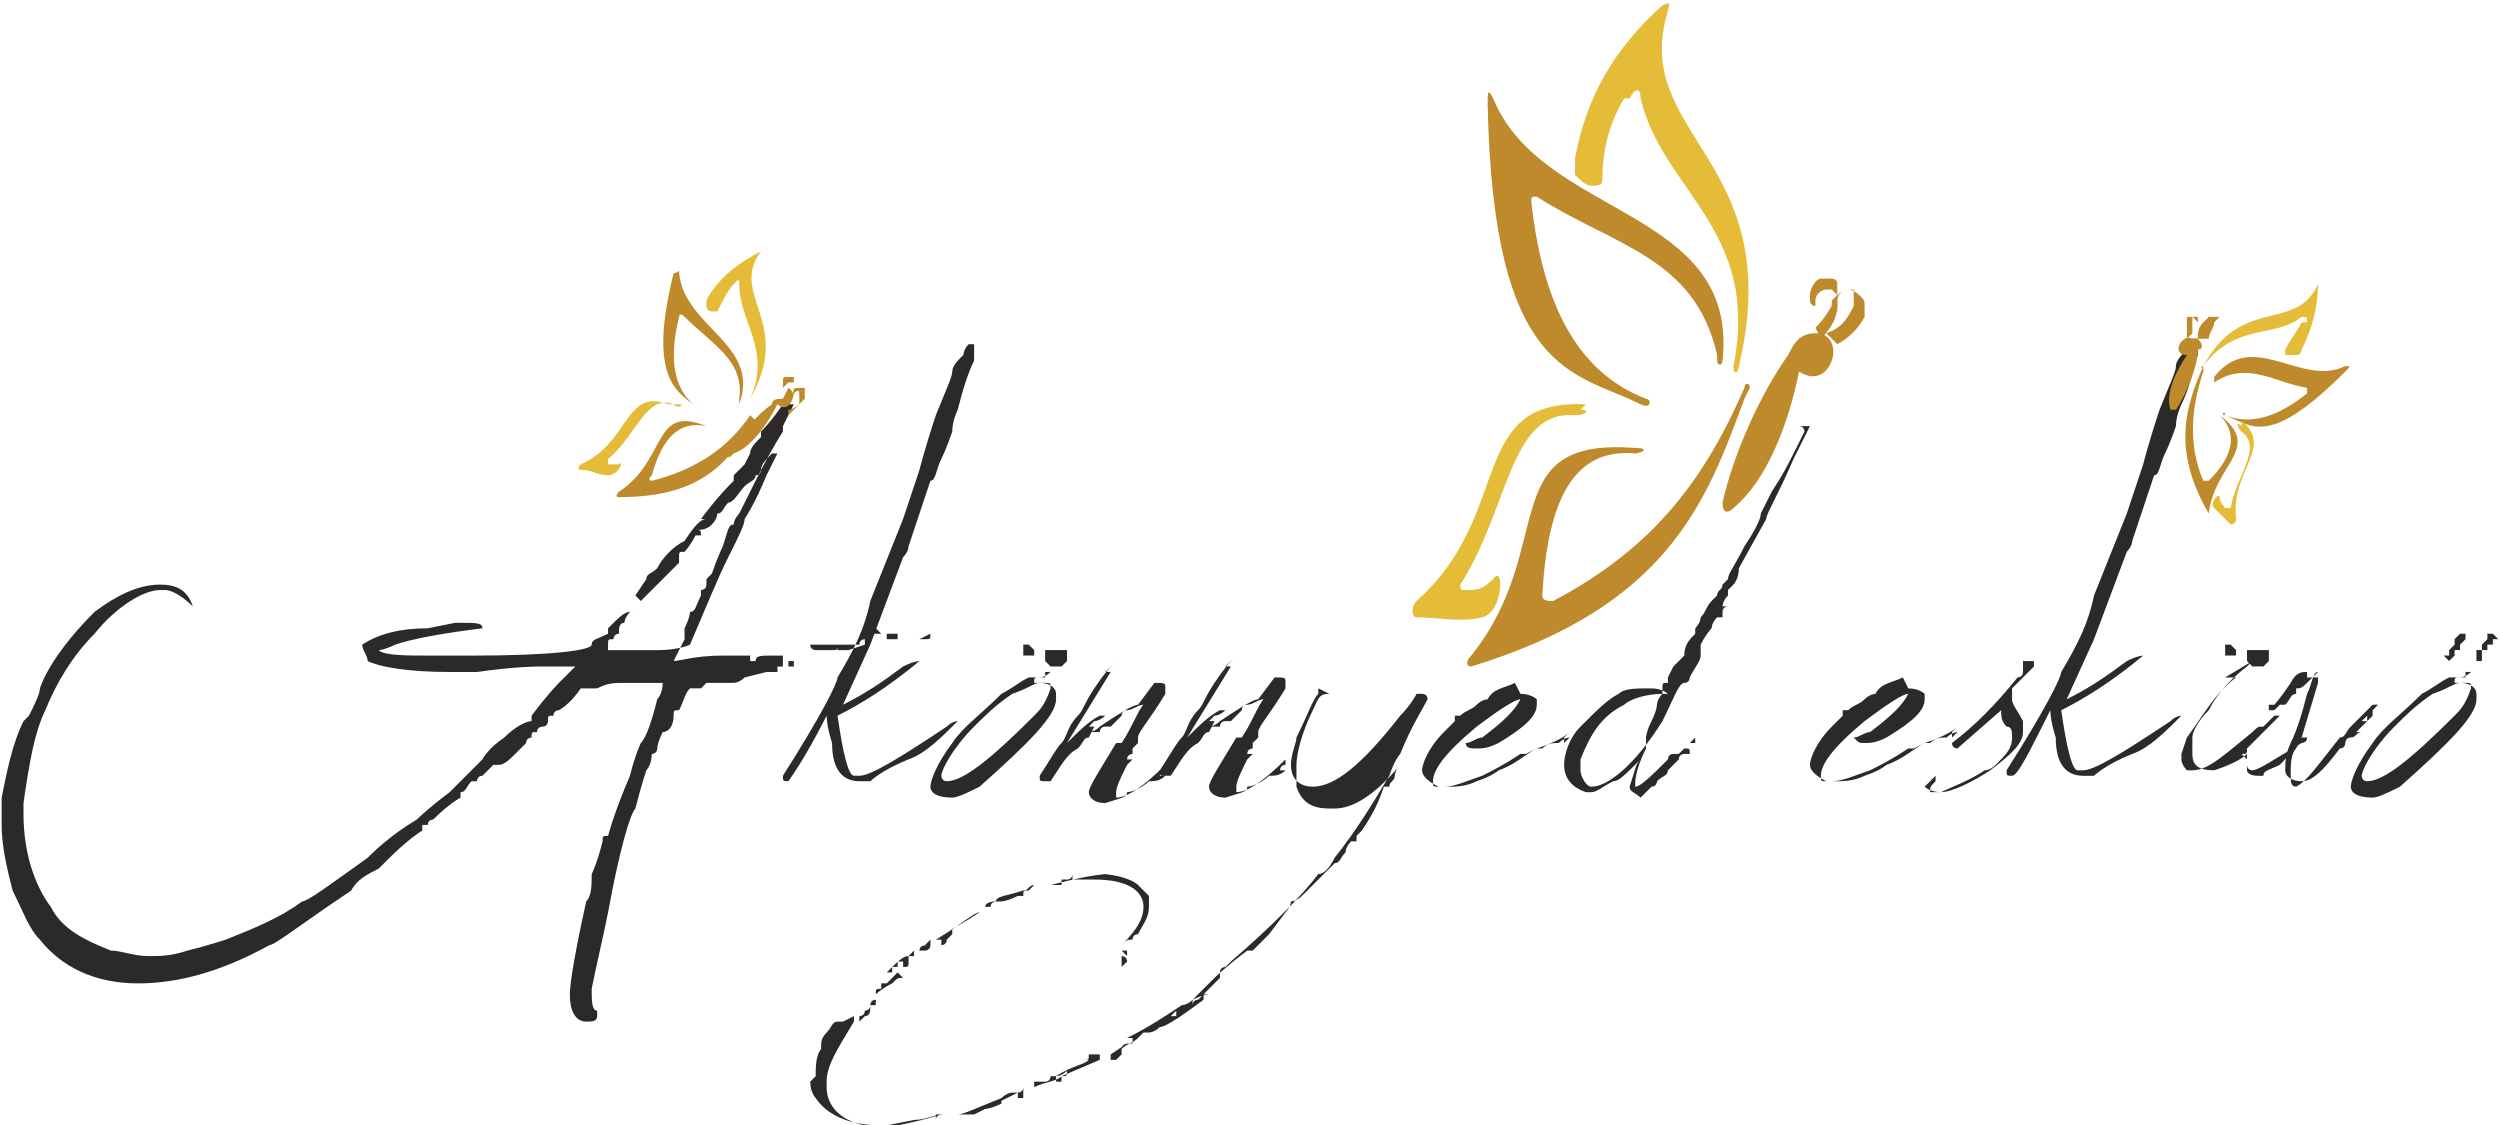
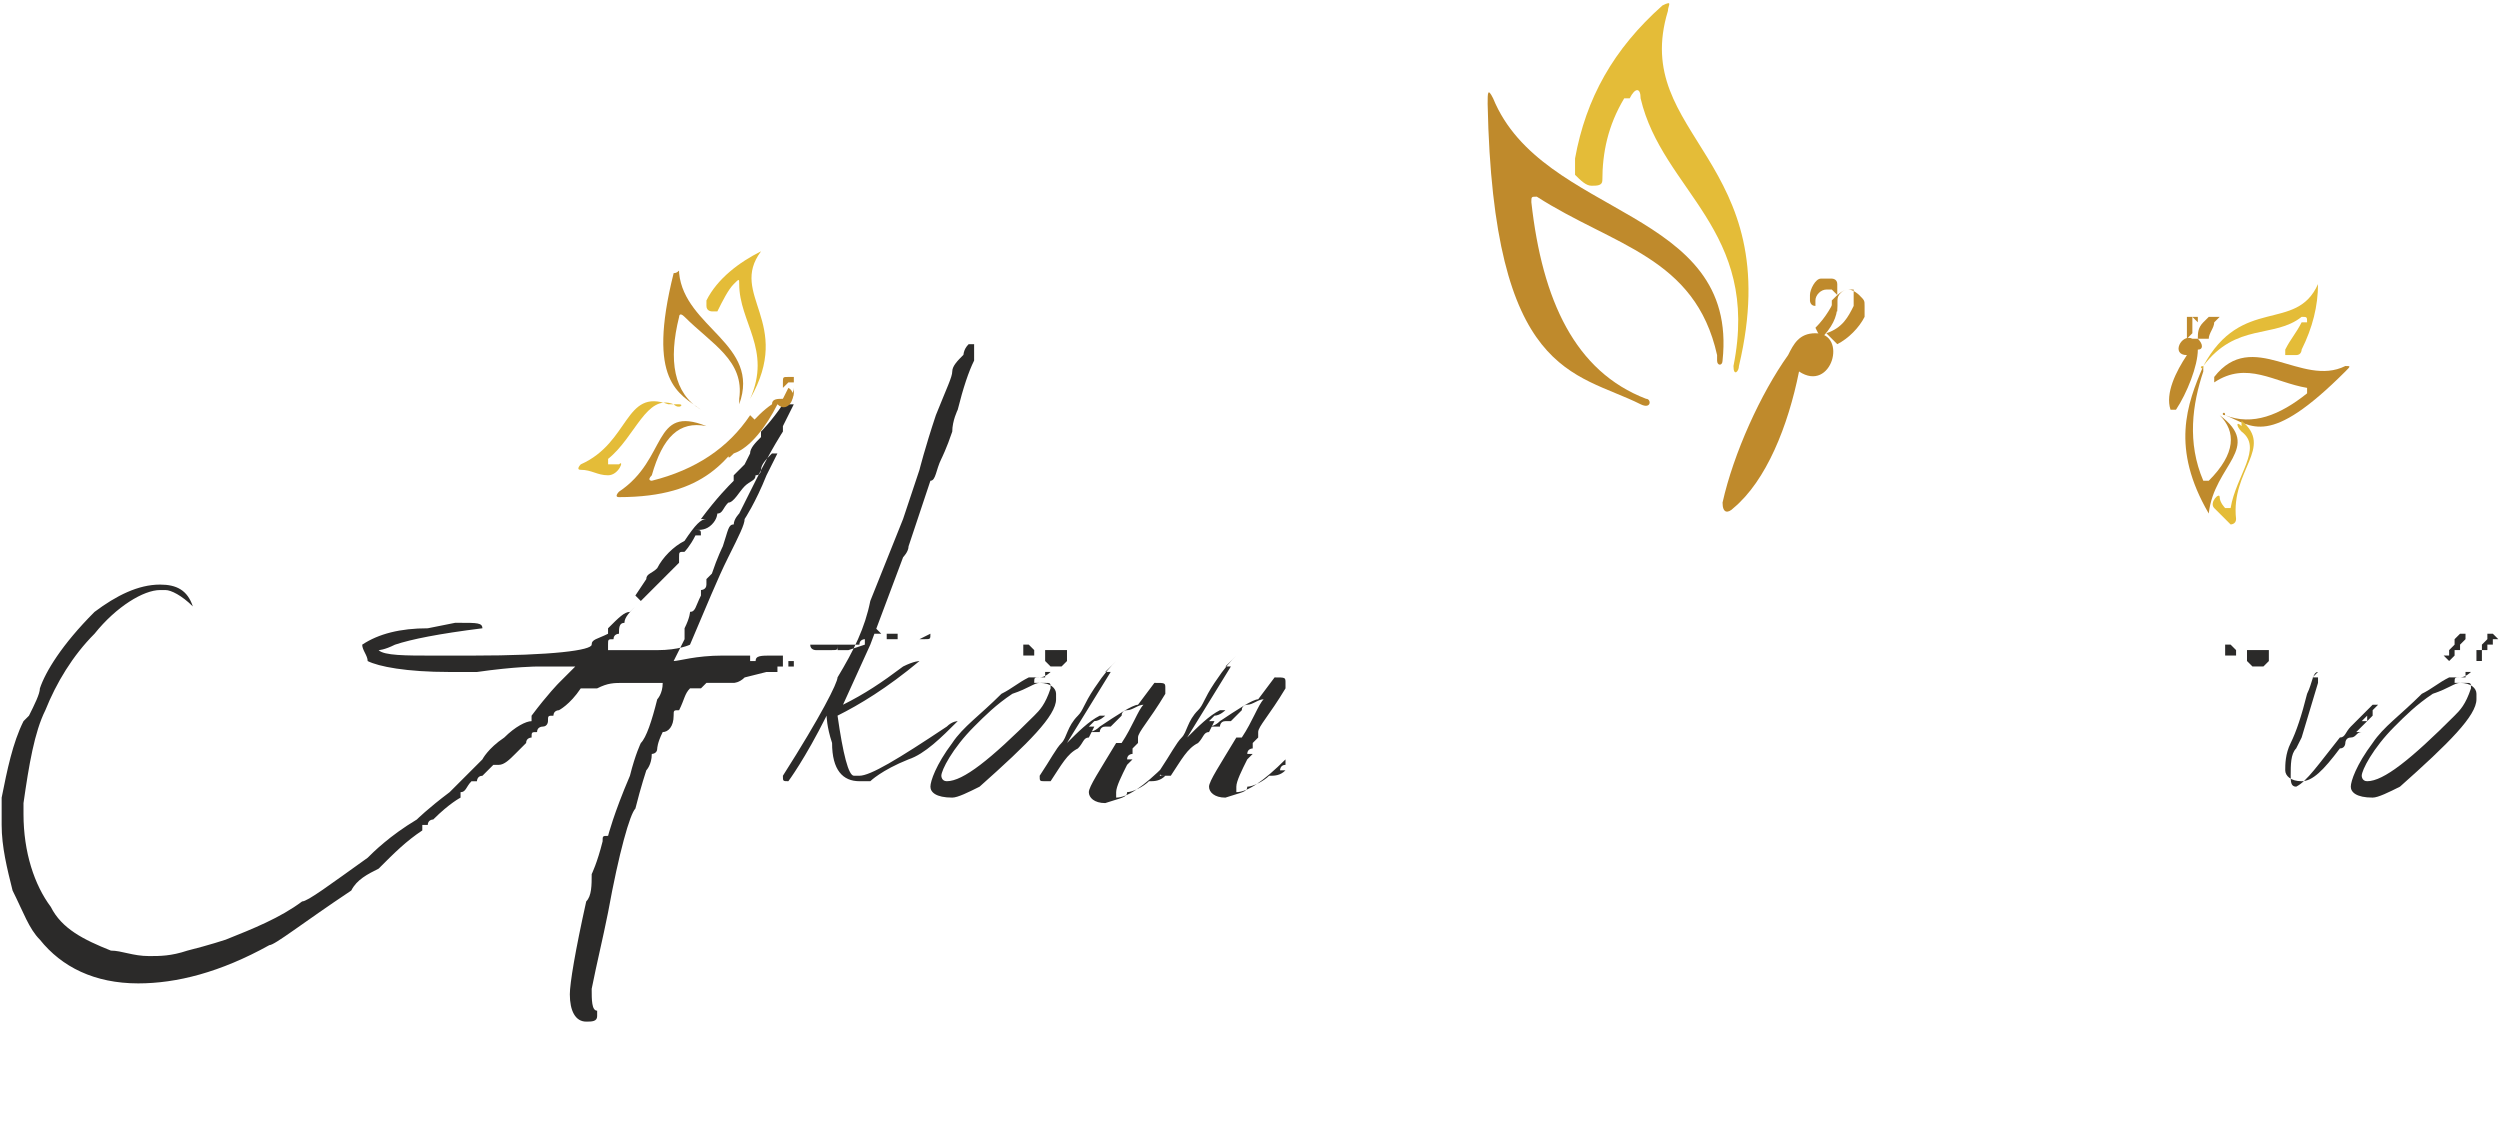
<svg xmlns="http://www.w3.org/2000/svg" xml:space="preserve" width="331px" height="149px" version="1.1" style="shape-rendering:geometricPrecision; text-rendering:geometricPrecision; image-rendering:optimizeQuality; fill-rule:evenodd; clip-rule:evenodd" viewBox="0 0 457 206">
  <defs>
    <style type="text/css">
   
    .fil1 {fill:#BF8A2C}
    .fil2 {fill:#BF8A2C}
    .fil0 {fill:#E4BC38}
    .fil3 {fill:#E4BC38}
    .fil5 {fill:#2B2A29;fill-rule:nonzero}
    .fil4 {fill:#BF8A2C;fill-rule:nonzero}
   
  </style>
  </defs>
  <g id="Layer_x0020_1">
    <g id="_463799472">
      <path class="fil0" d="M298 18c1,-2 2,-2 2,0 4,17 22,24 17,49 0,2 1,1 1,0 9,-38 -20,-42 -13,-65 0,-1 1,-2 -1,-1 -9,8 -14,17 -16,28 0,1 0,2 0,3 1,1 2,2 3,2 1,0 2,0 2,-1 0,-5 1,-10 4,-15z" />
      <path class="fil1" d="M314 66c0,1 1,1 1,0 3,-28 -33,-26 -42,-48 -1,-2 -1,-1 -1,1 1,50 16,49 28,55 2,1 2,-1 1,-1 -13,-5 -19,-18 -21,-36 0,-1 0,-1 1,-1 14,9 29,11 33,29z" />
-       <path class="fil2" d="M320 71c0,-1 -1,-1 -1,0 -7,16 -16,29 -35,39 -1,0 -2,0 -2,-1 1,-18 6,-27 17,-26 1,0 3,-1 0,-1 -26,-2 -14,18 -30,38 -1,1 -1,2 0,2 36,-11 43,-30 50,-49z" />
-       <path class="fil3" d="M289 75c2,0 1,1 -1,1 -12,-1 -12,17 -21,31 0,1 0,1 1,1 2,0 3,0 5,-2 2,-3 2,6 -2,7 -4,1 -8,0 -12,0 -1,0 -1,-2 0,-3 18,-16 9,-37 31,-36z" />
-       <path class="fil2" d="M332 61c-3,0 -4,2 -5,4 -5,7 -10,18 -12,27 0,2 1,2 2,1 6,-5 10,-15 12,-25 6,4 9,-7 3,-7z" />
+       <path class="fil2" d="M332 61c-3,0 -4,2 -5,4 -5,7 -10,18 -12,27 0,2 1,2 2,1 6,-5 10,-15 12,-25 6,4 9,-7 3,-7" />
      <path class="fil4" d="M336 63c0,0 0,0 0,0 0,0 0,0 0,0 2,-1 4,-3 5,-5 0,-1 0,-2 0,-2 0,-1 0,-1 -1,-2 0,0 -1,-1 -2,-1l0 0c-1,0 -2,1 -3,2 0,0 0,1 0,1 0,0 0,1 1,1 0,0 1,0 2,0 0,0 0,0 0,0 0,0 0,0 0,0 -1,0 -1,0 -2,0 0,0 0,0 0,-1 0,0 0,-1 0,-1 0,-1 1,-2 2,-2 1,0 1,0 1,0 0,0 0,1 0,1 0,1 0,1 0,2 -1,2 -2,4 -5,5z" />
      <path class="fil4" d="M332 60c0,0 0,0 0,0 0,0 0,0 0,0 2,-2 3,-4 4,-6 0,-1 0,-2 0,-2 0,-1 -1,-1 -1,-1 0,0 -1,0 -2,0l0 0c-1,0 -2,2 -2,3 0,0 0,1 0,1 0,0 0,1 1,1 1,0 1,0 2,-1 0,0 0,0 0,0 0,0 0,0 0,0 -1,1 -1,1 -2,1 0,0 0,0 0,0 0,0 0,-1 0,-1 0,-1 1,-2 2,-2 1,0 1,0 1,0 0,0 1,1 1,1 0,1 0,1 0,2 0,2 -1,4 -3,6z" />
    </g>
    <g id="_463794048">
      <path class="fil5" d="M143 78c0,1 0,1 0,1 0,0 -2,3 -5,9 0,0 -1,2 -3,6 0,0 -1,1 -1,2 -1,0 -1,1 -2,4 0,0 -1,2 -2,5 0,0 0,0 -1,1 0,0 0,0 0,1 0,1 -1,1 -1,1 0,0 0,0 0,1 -1,2 -1,3 -2,3l0 0c0,0 0,1 -1,3l0 1 0 0 0 0 0 1 0 0c-1,2 -2,4 -2,4l0 0 0 0 0 0 0 0c1,0 4,-1 9,-1 0,0 1,0 1,0 2,0 3,0 4,0 0,0 0,0 0,1l1 0c0,-1 1,-1 3,-1l2 0 0 1 2 0c0,0 0,1 0,1l0 0c0,0 0,0 0,0 0,0 -1,0 -1,0 0,0 0,0 0,0l0 0 0 0 0 -1 -1 0 0 0 0 1 -1 0 0 0c0,0 0,1 0,1 -1,0 -2,0 -2,0l-4 1 0 0c0,0 0,0 0,0 -1,1 -2,1 -2,1 0,0 0,0 0,0l0 0 0 0 0 0 0 0c0,0 0,0 0,0 -1,0 -2,0 -2,0l0 0c0,0 0,0 -1,0l-2 0 -1 1 -1 0 -1 0c-1,1 -1,2 -2,4 -1,0 -1,0 -1,1l0 0c0,2 -1,3 -2,3l0 0 0 0c-1,2 -1,3 -1,3l0 0 0 0c0,1 -1,1 -1,1l0 0 0 0c0,2 -1,3 -1,3 0,0 0,0 0,0 0,0 -1,3 -2,7l0 0c-1,1 -3,8 -5,19 -1,5 -2,9 -3,14 0,2 0,4 1,4l0 1c0,1 -1,1 -2,1 -2,0 -3,-2 -3,-5 0,0 0,0 0,0l0 0c0,-2 1,-8 3,-17l0 0 0 0c1,-1 1,-3 1,-5 0,0 1,-2 2,-6 0,-1 0,-1 1,-1l0 0c0,0 0,0 0,0 0,0 1,-4 4,-11 1,-4 2,-6 2,-6l0 0 0 0c1,-1 2,-4 3,-8 0,0 1,-1 1,-3l0 0 0 0 0 0c0,0 -1,0 -1,0l0 0c0,0 -1,0 -1,0 0,0 0,0 0,0l-1 0 -2 0 -1 0 0 0c0,0 0,0 -1,0 0,0 0,0 0,0l0 0 0 0c-2,0 -3,0 -5,1l0 0 0 0 -3 0c-2,3 -4,4 -4,4 0,0 -1,0 -1,1 -1,0 -1,0 -1,1 0,0 0,1 -1,1 0,0 -1,0 -1,1 -1,0 -1,0 -1,1 0,0 -1,0 -1,1 0,0 -1,1 -2,2 -1,1 -2,2 -3,2l0 0c0,0 0,0 -1,0l0 0c0,0 -1,1 -2,2l0 0 0 0 0 0c-1,0 -1,1 -1,1l-1 0 0 0 0 0c-1,1 -1,2 -2,2 0,0 0,0 0,0l0 0c0,0 0,0 0,1 0,0 -2,1 -5,4 0,0 -1,0 -1,1l0 0 0 0c0,0 -1,0 -1,0l0 0 0 1c-3,2 -5,4 -8,7 -2,1 -4,2 -5,4 -9,6 -14,10 -15,10 -9,5 -17,7 -24,7 -8,0 -14,-3 -18,-8 -2,-2 -3,-5 -5,-9 -1,-4 -2,-8 -2,-12 0,-1 0,-2 0,-4 0,0 0,-1 0,-1 0,0 0,0 0,0 1,-5 2,-10 4,-14 0,0 0,0 1,-1l0 0c1,-2 2,-4 2,-5 1,-3 4,-8 10,-14 4,-3 8,-5 12,-5 3,0 5,1 6,4l0 0c0,0 0,0 0,0l0 0c-2,-2 -4,-3 -5,-3l-1 0c-3,0 -8,3 -12,8 -4,4 -7,9 -9,14 -2,4 -3,10 -4,17l0 0 0 0c0,0 0,0 0,0l0 1 0 1c0,7 2,13 5,17 2,4 6,6 11,8 2,0 4,1 7,1 2,0 4,0 7,-1l0 0c4,-1 7,-2 7,-2l0 0c5,-2 10,-4 14,-7 1,0 5,-3 12,-8 1,-1 4,-4 9,-7 0,0 2,-2 6,-5 0,0 1,-1 2,-2 1,-1 2,-2 4,-4 0,0 1,-2 4,-4 2,-2 4,-3 5,-3l0 -1c3,-4 5,-6 5,-6 2,-2 3,-3 3,-3l0 0 -2 0c-1,0 -2,0 -2,0l0 0c-1,0 -1,0 -2,0 0,0 0,0 -1,0 0,0 -4,0 -11,1 0,0 0,0 0,0l-1 0 -4 0c-8,0 -13,-1 -15,-2 0,-1 -1,-2 -1,-3 3,-2 7,-3 12,-3l5 -1c0,0 0,0 0,0 0,0 0,0 1,0 3,0 4,0 4,1 -8,1 -13,2 -16,3 -2,1 -3,1 -3,1l0 0c1,1 5,1 10,1 0,0 0,0 0,0l1 0 6 0c15,0 22,-1 22,-2 0,-1 1,-1 3,-2l0 0 0 -1c2,-2 3,-3 4,-3l0 0 0 0c0,0 0,0 1,-1l0 0 0 0 0 -1 0 0 0 0c0,0 0,0 0,0l0 1c-1,1 -2,2 -2,3 -1,0 -1,1 -1,2 0,0 -1,0 -1,1 -1,0 -1,0 -1,1l0 0 0 0 0 1c0,0 0,0 0,0 0,0 0,0 1,0 1,0 2,0 2,0 0,0 0,0 0,0l0 0 1 0c1,0 2,0 3,0l0 0c1,0 1,0 1,0l1 0c4,0 6,-1 6,-1 3,-7 5,-12 7,-16 2,-4 3,-6 3,-7 0,0 2,-3 4,-8 1,-2 2,-4 2,-4l-1 0c-1,1 -2,2 -2,3 0,0 0,1 -1,1 0,1 -1,1 -2,2 -1,1 -2,3 -3,3 -1,1 -1,2 -2,2 0,0 0,1 -1,2 0,0 0,0 0,0 -1,1 -2,1 -3,1l0 0c1,0 1,0 1,1 -1,0 -1,0 -1,0l0 0 0 0c-1,2 -2,3 -2,3l0 0 0 0 0 0c-1,0 -1,0 -1,1 0,0 0,0 0,1 0,0 -1,1 -2,2l0 0 0 0 0 0 0 0c-3,3 -5,5 -5,5 0,0 -1,-1 -1,-1l0 0 2 -3c0,-1 1,-1 2,-2 1,-2 3,-4 5,-5 2,-3 3,-4 4,-4l0 0 -1 0 0 0c3,-4 5,-6 6,-7l0 0c0,0 0,0 -1,0l0 0c0,0 1,0 1,0l0 -1c0,0 1,-1 2,-2l1 -2 0 0c0,-1 1,-2 2,-3l0 0 0 -1c0,0 2,-2 4,-5l2 0zm-22 25c0,0 0,0 0,0l0 0 0 0 -1 0zm63 13c0,0 1,0 1,0l0 0 -3 0 0 0 1 0c0,0 1,0 1,0zm-6 0l1 0 0 0 -1 0 0 0zm12 0l1 0c0,0 0,0 0,0l-1 0 0 0zm-18 0l1 0 0 0 -1 0 0 0zm-2 0l0 0 0 0c0,1 0,1 -1,1l-2 0c0,0 1,0 2,0l0 0 -1 0 0 0c0,0 0,0 0,0zm4 0l1 0 0 0 -1 0 0 0zm-13 0l1 0c0,0 1,0 1,0 0,0 1,0 1,0l0 0c0,1 0,1 0,1 -1,0 -2,0 -2,0l0 -1c0,0 1,0 1,0l0 0 -1 0 -2 0c0,0 0,0 -1,0 0,1 -1,1 -1,1l-1 0c0,-1 1,-1 3,-2zm11 0l1 0 0 0 -1 0c0,0 0,0 0,0 0,0 0,0 0,0zm-14 1l0 0c0,0 -1,0 -1,1l-1 0 -3 0c0,1 0,1 -1,1l-1 0c0,0 -1,0 -1,0 0,0 0,0 0,-1l0 0c0,0 0,1 0,1l0 0 0 0 -1 0c0,0 -1,0 -1,-1l0 0c0,0 1,0 3,0l2 0c0,0 0,1 0,1 1,0 1,0 1,0 0,0 0,0 1,0l3 -1zm8 0l2 0c0,0 0,0 0,0l-1 0 0 0zm-13 0l2 0 0 0 -2 0 0 0zm-4 1l0 0 1 0 0 0 -1 0zm29 -55l0 0 0 1c0,0 -1,0 -1,1 0,0 0,1 0,1l-1 0 0 0c0,-1 0,-2 1,-3zm0 3l0 0c-1,2 -2,5 -3,9 0,0 0,0 0,0 0,0 -1,2 -1,4 -1,3 -2,5 -2,5 -1,2 -1,4 -2,4 0,0 0,0 0,0l-4 12c0,1 -1,2 -1,2l0 0 -6 16 -5 11c0,0 0,0 0,0l0 0 0 0c4,-2 7,-4 11,-7 2,-1 3,-1 3,-1 0,0 0,0 0,0 0,0 0,0 0,0 -6,5 -11,8 -15,10l0 0c1,7 2,11 3,11l1 0c2,0 7,-3 16,-9 1,-1 2,-1 2,-1l0 0c-3,3 -6,6 -9,7 -5,2 -7,4 -7,4 -1,0 -1,0 -2,0 -3,0 -5,-2 -5,-7 -1,-3 -1,-5 -1,-5l0 0c-4,8 -7,12 -7,12l0 0c-1,0 -1,0 -1,-1l0 0c7,-11 10,-17 10,-18 3,-5 5,-9 6,-14 2,-5 4,-10 6,-15 0,0 1,-3 3,-9 0,0 1,-4 3,-10 2,-5 3,-7 3,-8 0,-1 1,-2 2,-3 0,0 1,0 1,-1l0 0c0,0 0,0 0,0l0 0c0,0 0,0 0,0l0 0c0,-1 0,-1 1,-1zm13 57c1,0 1,0 1,0 0,0 -1,1 -2,1 -1,0 -1,0 -1,1l0 0c1,0 1,0 1,0 2,0 3,1 3,2l0 1c0,3 -5,8 -14,16 -2,1 -4,2 -5,2 -3,0 -4,-1 -4,-2 0,-1 1,-4 4,-8 2,-3 5,-5 9,-9 2,-1 3,-2 5,-3 1,0 2,0 3,0zm-6 4l0 0c-3,2 -5,4 -7,6 -4,4 -6,8 -6,9l0 0c0,0 0,1 1,1 3,0 8,-4 16,-12 1,-1 2,-2 3,-5l0 0c0,-1 0,-1 -1,-1l-1 0c-1,0 -2,1 -5,2zm17 -4l0 0c0,0 0,0 1,0l-8 13 0 0c2,-2 4,-4 6,-5 0,0 0,0 0,0l0 0 0 0 0 0 0 0 1 0c0,0 -1,1 -2,1 0,0 0,0 0,0l0 0 0 0c0,0 0,0 -1,1 0,0 0,0 1,0l0 0c0,0 0,0 0,0 0,0 0,0 0,0l-1 2c-1,0 -1,1 -2,2 0,0 0,0 0,0 -2,1 -3,3 -5,6l0 0 -1 0c-1,0 -1,0 -1,-1 2,-3 3,-5 4,-6 1,-1 1,-3 3,-5l0 0c1,-1 1,-2 3,-5 2,-3 3,-4 4,-5zm9 2c2,0 2,0 2,1 0,0 0,0 0,1 -3,5 -5,7 -5,8l0 0c0,0 0,0 0,0l0 0c0,0 0,1 0,1 0,0 0,0 0,0l0 0c0,0 0,0 0,0l0 0 0 0 0 0c0,0 0,0 -1,1 0,0 0,0 0,0l0 0 0 0 0 1c0,0 -1,0 -1,1 0,0 0,0 1,0l0 0 0 0 0 0c0,0 0,0 0,0l0 0 0 0 -1 1 -1 0c0,0 0,0 0,0 0,0 0,0 0,0l0 0 0 0 0 0 0 0c0,0 0,0 1,0 0,0 0,0 0,0l0 0 0 0c-1,2 -2,4 -2,5 0,0 0,0 0,1l0 0c2,0 5,-2 9,-6 0,0 1,-1 1,-1l0 0 0 0c0,0 -1,1 -1,1l0 1 0 0c-1,0 -1,1 -1,1l1 0 0 0 0 0c-1,1 -2,1 -3,1 0,0 0,0 0,0l0 0c0,0 0,0 0,0 -1,1 -3,2 -4,2 0,1 -1,1 -4,2 -2,0 -3,-1 -3,-2 0,-1 2,-4 5,-9 0,0 0,0 1,0l0 0 0 0c0,0 0,0 0,0 2,-3 3,-6 4,-7l0 0c-1,0 -2,1 -3,1 0,0 -1,0 -1,1l-2 2 0 0 -1 0 0 0 0 0c0,0 0,0 0,0 -1,0 -1,1 -1,1l0 0 0 0 0 0 0 0c0,0 0,0 -1,0 -1,0 -1,0 -1,0 0,0 1,0 2,-1l0 0 0 0 0 0 0 0c3,-2 6,-4 7,-4zm-2 6l0 0c0,0 0,0 0,0l0 0 0 0 0 0zm0 1l0 0 0 0 0 0 0 0zm-1 1l0 0c0,0 0,0 0,0l0 0 -1 0zm-8 0c0,0 0,0 0,0l0 0 0 0 0 0zm6 2l0 0c0,0 0,0 0,0l0 0c0,0 0,0 0,0zm18 -13l0 0c0,0 0,0 1,0l-8 13 0 0c2,-2 4,-4 6,-5 0,0 0,0 0,0l0 0 0 0 0 0 0 0 1 0c0,0 -1,1 -2,1 0,0 0,0 0,0l0 0 0 0c0,0 0,0 -1,1 0,0 0,0 1,0l0 0c0,0 0,0 0,0 0,0 0,0 0,0l-1 2c-1,0 -1,1 -2,2 0,0 0,0 0,0 -2,1 -3,3 -5,6l0 0 -1 0c-1,0 -1,0 -1,-1 2,-3 3,-5 4,-6 1,-1 1,-3 3,-5l0 0c1,-1 1,-2 3,-5 2,-3 3,-4 4,-5zm9 2c2,0 2,0 2,1 0,0 0,0 0,1 -3,5 -5,7 -5,8l0 0c0,0 0,0 0,0l0 0c0,0 0,1 0,1 0,0 0,0 0,0l0 0c0,0 0,0 0,0l0 0 0 0 0 0c0,0 0,0 -1,1 0,0 0,0 0,0l0 0 0 0 0 1c0,0 -1,0 -1,1 0,0 0,0 1,0l0 0 0 0 0 0c0,0 0,0 0,0l0 0 0 0 -1 1 -1 0c0,0 0,0 0,0 0,0 0,0 0,0l0 0 0 0 0 0 0 0c0,0 0,0 1,0 0,0 0,0 0,0l0 0 0 0c-1,2 -2,4 -2,5 0,0 0,0 0,1l0 0c2,0 5,-2 9,-6 0,0 1,-1 1,-1l0 0 0 0c0,0 -1,1 -1,1l0 1 0 0c-1,0 -1,1 -1,1l1 0 0 0 0 0c-1,1 -2,1 -3,1 0,0 0,0 0,0l0 0c0,0 0,0 0,0 -1,1 -3,2 -4,2 0,1 -1,1 -4,2 -2,0 -3,-1 -3,-2 0,-1 2,-4 5,-9 0,0 0,0 1,0l0 0 0 0c0,0 0,0 0,0 2,-3 3,-6 4,-7l0 0c-1,0 -2,1 -3,1 0,0 -1,0 -1,1l-2 2 0 0 -1 0 0 0 0 0c0,0 0,0 0,0 -1,0 -1,1 -1,1l0 0 0 0 0 0 0 0c0,0 0,0 -1,0 -1,0 -1,0 -1,0 0,0 1,0 2,-1l0 0 0 0 0 0 0 0c3,-2 6,-4 7,-4zm-2 6l0 0c0,0 0,0 0,0l0 0 0 0 0 0zm0 1l0 0 0 0 0 0 0 0zm-1 1l0 0c0,0 0,0 0,0l0 0 -1 0zm-8 0c0,0 0,0 0,0l0 0 0 0 0 0zm6 2l0 0c0,0 0,0 0,0l0 0c0,0 0,0 0,0z" />
-       <path class="fil5" d="M241 126l0 1 0 0c-1,1 -2,4 -4,8 0,1 -1,3 -1,5 0,3 2,4 4,4 4,0 9,-4 16,-13 2,-2 3,-4 3,-4l1 0c0,0 1,0 1,1 -1,2 -3,5 -5,10 0,0 -1,1 -2,4 -3,5 -6,10 -10,15 -1,2 -2,3 -3,3l0 0c-3,4 -9,10 -16,16l-1 1c0,0 0,0 0,0 0,0 -1,0 -1,1l0 0 0 1c0,0 -1,1 -2,2l0 0 0 0 0 0c0,0 0,0 -1,1l1 0 0 0c0,0 -1,0 -3,1l0 0c2,-2 3,-3 4,-4 0,0 2,-2 6,-5l1 0 0 0c1,-1 2,-2 3,-3l3 -4c0,0 1,-1 1,-2 0,0 1,0 2,-1 1,-1 2,-2 3,-3 0,0 1,-1 3,-3 1,0 1,-1 2,-2l0 0c0,0 0,0 0,0 0,-1 1,-2 1,-2 0,0 1,0 1,0l0 -1 1 -1 0 0c2,-3 3,-5 4,-8 0,0 1,0 1,0l0 0c0,-1 1,-1 1,-2 0,0 0,-1 1,-2l0 0c-5,6 -9,8 -12,8l-1 0c-3,0 -5,-1 -6,-4 0,-1 0,-1 0,-2l0 -2c0,-2 1,-6 3,-10 1,-2 1,-3 3,-3zm-40 34l0 0 0 0c3,0 6,1 7,2l2 2 0 0c0,0 0,0 0,0l0 0 0 2c0,2 -1,3 -2,5 0,0 -1,0 -1,1 -1,0 -1,0 -2,1 0,0 0,0 0,0 3,-3 4,-5 4,-7 0,-3 -3,-5 -9,-5 -1,0 -2,0 -3,0l0 0 0 0 1 0 0 0c-1,0 -1,0 -1,0l0 0c0,0 0,0 0,0l0 0 -1 0c0,0 0,-1 0,-1l0 0c0,0 0,1 -1,1l0 0 0 0c0,0 0,0 0,0l0 0c0,0 0,0 0,0l0 0 0 0c0,0 -1,0 -1,0 0,0 0,0 0,0l0 0 0 1c0,0 0,0 -1,0l0 0 0 0 0 0 -1 0 0 0c4,-1 8,-2 11,-2zm1 1l0 0 0 0c0,0 0,0 1,0l0 0 -1 0zm2 0l0 0c0,0 0,0 1,0l0 0 0 0c0,0 -1,0 -1,0l0 0zm-10 1l1 0 0 0 0 0c0,0 0,0 0,0zm-6 1l0 0c-1,0 -1,0 -1,1l0 0 -1 0c-2,1 -3,1 -3,1l0 0 0 0 0 0c-1,0 -2,0 -2,1 0,0 0,0 0,0l-1 0 0 0c0,0 0,-1 2,-1 0,0 0,0 0,0 0,-1 2,-1 5,-2 1,0 1,-1 2,-1zm-1 1l1 0c0,0 0,0 0,0l0 0zm-2 1l0 0 0 0 -1 0c0,0 0,0 0,0zm-6 2l0 0 0 0c-3,2 -5,3 -5,3l0 1 -1 1 0 0 0 0c0,0 0,1 -1,1l0 0c0,0 0,-1 0,-1 0,0 0,0 -1,0l0 0c5,-3 7,-5 8,-5 0,0 0,0 0,0zm30 2l0 1 0 0 0 -1 0 0zm-33 0l0 0 -1 0 0 0 1 0zm-6 3l0 0 -1 1 1 0 0 0 0 0 0 0c0,0 0,1 -1,1 -1,0 -1,0 -1,0 0,-1 1,-1 2,-1zm-3 2l0 1c-1,0 -1,0 -1,0l0 1c0,1 0,1 -1,1 0,0 0,0 0,-1l0 0 -1 0c0,0 0,0 0,1l0 0 0 0 -1 0 0 0c0,0 0,0 0,1l0 0c0,0 0,0 -1,0 2,-2 3,-3 4,-3zm1 0l0 0c0,0 0,0 0,0l0 0c0,0 0,0 0,0zm38 0l0 0 0 0 0 0c0,0 0,0 0,1l0 0c0,0 0,0 -1,-1l0 0zm-1 1c0,0 1,0 1,1 0,0 0,0 -1,1l0 0 0 0c0,0 0,0 0,-1zm-1 1l0 0c0,0 0,0 0,0l0 0c0,0 0,0 -1,0l0 0 0 0zm-40 2l0 0 -2 2c0,0 -1,0 -1,0l0 0 0 0 0 0 0 0c0,0 0,0 0,1 0,0 0,0 0,0 -1,0 -1,0 -1,1 0,0 0,0 0,1 -1,0 -1,1 -1,1l0 0 0 0 0 0 0 0c0,1 0,2 -1,2l0 0 -1 1c0,0 0,0 0,-1l0 0 0 0 0 0c0,0 1,0 1,-1 0,0 1,0 1,-1l0 0 1 0 0 0 0 -2c0,0 1,-1 3,-2l0 0c1,-1 1,-1 2,-1zm59 2l0 0c0,0 0,0 0,0l0 0c0,0 0,0 -1,1zm-3 2l0 1 0 0c-4,3 -7,5 -8,5 -1,1 -2,1 -2,1 0,0 0,0 -1,0l0 0 0 0 0 0c0,0 0,0 0,0l0 0 0 0c0,0 0,0 -1,1 0,0 0,0 0,0 -1,1 -2,1 -3,2l0 0c0,-1 1,-1 2,-1l0 -1c-1,0 -1,0 -1,0 4,-2 7,-4 10,-6 0,0 1,0 2,-1l0 0 0 1 0 0c0,0 0,-1 1,-1l0 0 -1 0 0 0c0,0 1,0 1,0zm-6 4l0 0 1 0 0 -1 0 0c0,0 0,0 0,0zm-58 1l0 0c-3,5 -5,8 -5,11l0 1c0,3 2,6 7,7 0,0 2,0 4,0l5 -1 0 0c0,0 1,0 2,0l0 0 -2 0 0 0c2,0 4,-1 5,-1l0 0c0,0 -3,1 -8,2 -1,0 -2,0 -3,0 -6,0 -10,-2 -12,-5 0,0 -1,-1 -1,-3 0,0 0,0 1,-1l0 -1c0,0 0,0 0,0 0,0 0,0 0,0 0,-3 1,-4 1,-4l0 -1c0,-1 1,-2 1,-2l0 0c1,-1 1,-2 2,-2l0 0c0,0 0,0 1,0l0 0 2 -1zm54 2l0 0 1 0 0 0 -1 0zm-5 2l1 0c0,0 -1,1 -1,1l0 1 0 0c0,0 0,0 -1,1l-1 0 0 -1 3 -2zm-4 2l0 0 0 1 -7 3c0,0 0,0 0,0 1,0 1,0 1,-1l0 0 0 0c0,0 -1,1 -2,1l0 0c3,-2 5,-2 6,-3 0,0 0,0 0,0 0,0 0,0 -1,0l0 0 0 0c1,0 1,0 1,-1 0,0 0,0 0,0l1 0zm-3 2l0 0 0 0c0,0 1,0 1,0l0 0 -1 0zm-2 1l1 0 0 0 0 0c0,0 0,0 -1,0zm-4 1l1 0 0 1 1 0 0 -1 0 0c0,0 0,0 0,0 -1,1 -3,1 -5,2l0 0 0 0 0 0 0 -1c1,0 1,0 2,0 0,0 0,0 0,0l0 0c1,0 1,-1 1,-1zm-3 2l0 0 0 0c0,0 0,0 0,0l-1 0zm-2 1l0 0 0 1 0 0c0,0 0,0 -1,0l0 0 1 0 0 0c0,0 -1,0 -1,0l0 0 0 0c0,0 0,0 0,-1 0,0 0,0 0,0 1,0 1,-1 1,-1zm1 0l0 0 0 0 -1 0c0,0 0,0 0,0zm-3 0l0 0c0,0 0,0 0,0l0 0c-1,0 -2,1 -2,1l0 0 3 -1 0 0c0,0 -1,0 -3,1 -5,2 -7,3 -8,3l0 0 0 0c0,0 0,0 0,0l0 0c0,0 0,0 0,0 0,0 1,0 1,0l0 0c0,0 -1,0 -1,0l0 0 0 0 0 0c1,0 2,0 2,0l0 0 1 0 2 -1 0 0 -1 0 0 0 1 0 0 0c0,0 0,0 0,0 0,0 1,0 3,-1l0 0 0 0c0,0 -1,0 -1,0l0 0c0,0 2,-1 4,-2 0,0 0,0 1,0zm-3 2l1 0 0 -1c0,0 0,0 -1,1zm-9 2l0 0c-1,0 -2,0 -2,1l0 0 0 -1c0,0 1,0 3,0zm-7 2l0 0 0 0c0,0 0,0 0,0l-1 0zm112 -79c2,0 3,1 3,1l0 1c0,2 -2,4 -7,7 -2,1 -3,1 -4,1 -1,0 -2,0 -2,-1l0 0c1,0 2,-1 3,-1 4,-3 6,-5 7,-7l0 0c-1,0 -4,2 -8,5 -6,5 -8,8 -8,10 0,1 0,1 1,1l1 0c2,0 4,-1 7,-2 2,-1 4,-2 7,-4 0,0 1,0 1,0l0 0 2 -1c0,0 0,0 0,0 0,0 1,0 1,0l0 0 0 0c1,-1 2,-1 3,-1l0 0c0,0 0,0 0,0l0 0 0 0 0 0c0,0 1,-1 2,-1l0 0 0 0 -1 0 0 0 0 0c0,0 1,-1 1,-1l0 0c0,0 0,0 0,0 0,0 0,0 0,0 -1,1 -3,2 -6,3 -2,1 -4,3 -7,4 0,0 -1,1 -4,2 -2,1 -4,1 -5,1l-2 0c0,0 0,0 0,0l0 0c-2,-1 -3,-2 -3,-3 0,-1 1,-4 4,-7l2 -2 0 0 0 0 0 0c0,0 0,0 0,-1 0,0 0,0 1,0l0 0 0 0 0 0 0 0 0 0 0 0c0,0 0,0 0,0l0 0c0,0 0,0 0,0 1,-1 2,-1 3,-2 1,-1 2,-1 2,-1l0 0 0 0c1,-2 3,-2 5,-3zm12 8l0 0c0,0 0,0 0,0l0 0c0,0 0,0 0,0l1 0zm-4 0l1 0c0,0 0,0 -1,1l0 0c0,0 0,0 0,0zm2 0l1 0 0 0c0,0 0,0 -1,0l0 0 0 -1zm-4 1c0,0 0,0 0,0l0 0 0 0 0 0zm-1 0l0 0 0 0c0,0 0,0 1,0 0,0 0,0 1,0l0 0c0,0 -1,0 -1,0l0 0c0,0 0,0 0,0 0,0 0,0 0,0zm46 -58l0 0c1,0 1,1 1,1l0 0c0,0 -1,2 -2,4 -1,2 -2,4 -4,7 0,0 -1,2 -2,4 0,1 -1,3 -3,6 -2,4 -3,5 -3,6l-1 1 0 0 0 0 0 0c0,1 -1,1 -1,2l0 0 0 0c0,0 -1,1 -1,1l0 0 0 0c0,0 0,0 0,0l0 0c0,0 0,0 0,0 -1,1 -1,2 -2,3 0,1 -1,2 -1,2 0,0 0,1 0,1 0,0 0,0 0,0 -1,1 -2,2 -2,4 0,0 0,0 -1,1 0,0 0,0 -1,1l-1 2 0 0 0 1c-1,0 -1,0 -1,1l0 0c0,0 0,1 0,1l0 0 0 0c0,0 0,0 0,0 -1,1 -1,2 -1,2l0 0 0 0c0,0 0,0 0,0l0 0 0 0 0 0c0,0 0,1 -1,3 -1,2 -1,3 -1,3l0 0 0 0 0 0 0 2c0,0 0,0 0,0l0 0 0 0c-2,4 -2,6 -2,7l0 0c1,0 3,-2 6,-5 0,0 0,-1 1,-1l0 0 1 0c0,0 0,0 0,0 0,0 0,0 0,0l0 0 1 -1c0,0 0,0 1,0l0 0 0 0 0 0 0 1c0,0 0,0 -1,0l0 0c0,0 0,0 0,0 0,0 0,0 0,0l0 0c0,0 0,0 0,0 0,0 0,0 0,0 0,0 -1,0 -1,1l0 0 0 0c0,0 0,0 0,0l0 0 0 0 -1 1c0,0 0,0 0,0 0,0 0,0 -1,1l0 0c0,1 -1,1 -2,2 0,0 0,1 -1,1 0,0 -1,1 -2,2 0,0 0,0 0,0 0,0 0,0 0,0 -1,-1 -2,-1 -2,-2l0 0c1,-3 1,-4 2,-5l0 0 0 0c-3,3 -4,4 -5,4 -2,1 -3,2 -4,2l-1 0c-3,-1 -4,-3 -4,-5 0,-2 1,-5 3,-7 3,-3 5,-5 7,-6 1,-1 3,-1 6,-1 2,0 3,1 3,1l0 0c0,0 0,0 0,0 0,0 -1,0 -1,0 -3,0 -6,1 -7,2 -4,2 -6,5 -8,10 0,1 0,2 0,2 0,1 1,3 2,3 3,0 8,-4 13,-12 2,-4 3,-7 4,-7 0,0 0,0 0,0l0 0c0,0 0,0 0,0l0 0c0,0 0,0 0,0 0,0 0,0 0,0l0 0 0 0c0,0 1,0 1,-1 0,0 0,0 0,-1l0 0c0,0 0,1 0,1l0 0 0 0c1,-2 2,-3 2,-4l0 0 0 0 0 0 0 0c0,0 0,0 0,-1 0,0 0,-1 0,-1l0 0 0 0 0 0c1,-2 2,-3 2,-3l0 0c0,0 0,0 0,0l0 0 0 0c0,0 0,-1 1,-2 0,0 0,0 0,0 0,0 1,0 1,0l0 -1 0 0c0,-1 1,-1 1,-1l0 1c0,0 0,0 0,-1l0 0 0 0c0,0 0,0 0,0l0 0 -1 0c0,0 0,0 0,0l0 0 0 0 0 0 0 0 0 0 0 0 0 0c0,0 0,-1 1,-2 0,0 0,0 0,0l0 0c0,0 0,0 0,-1l0 0 0 0c0,0 0,0 1,-1 0,0 1,-1 1,-3l5 -9c0,-1 2,-4 5,-11 2,-4 3,-6 3,-6zm-14 29l0 0 0 0c0,0 0,0 0,0l0 0zm-4 5l0 0 0 0 0 0 0 0zm-1 2l0 1c0,0 0,0 0,0l0 0zm-1 1l0 0 0 0 0 0c0,0 0,0 0,0zm-1 4l0 0c0,0 0,0 0,0l0 0 0 -1 0 0zm-1 1l0 0c0,0 0,0 0,0l0 0c0,0 0,0 0,0l0 0 0 0 0 0zm0 1c0,1 0,1 0,1 0,0 0,0 0,0 0,0 1,0 1,-1l0 0c0,0 0,0 0,0zm-3 7c0,0 0,0 0,0 0,0 0,0 0,0l0 0 0 0zm6 6l0 0 0 0 0 0 0 0zm0 1c0,0 0,0 0,0l0 0c0,0 0,0 0,1l-1 0 0 0 1 -1 0 0zm-2 2l0 0c1,0 1,0 1,1l0 0 0 0 0 0 0 0 0 0 0 0c0,0 0,0 0,-1zm-8 1l0 0c0,0 0,0 0,0l0 0zm0 1l0 0c0,0 0,0 0,0l0 0c0,0 0,0 0,0zm-2 0l0 0 0 0c0,0 0,0 0,0l0 0 -1 0zm51 -13c2,0 3,1 3,1l0 1c0,2 -2,4 -7,7 -2,1 -3,1 -4,1 -1,0 -1,0 -2,-1l0 0c1,0 2,-1 3,-1 4,-3 6,-5 7,-7l0 0c-1,0 -4,2 -8,5 -6,5 -8,8 -8,10 0,1 0,1 1,1l1 0c2,0 4,-1 7,-2 2,-1 4,-2 7,-4 0,0 1,0 1,0l0 0 2 -1c0,0 0,0 0,0 0,0 1,0 1,0l0 0 0 0c1,-1 2,-1 3,-1l0 0c0,0 0,0 0,0l0 0 0 0 0 0c0,0 1,-1 2,-1l0 0 0 0 -1 0 0 0 0 0c0,0 1,-1 1,-1l0 0c0,0 0,0 0,0 0,0 0,0 0,0 -1,1 -3,2 -6,3 -2,1 -4,3 -7,4 0,0 -1,1 -4,2 -2,1 -4,1 -5,1l-2 0c0,0 0,0 0,0l0 0c-2,-1 -3,-2 -3,-3 0,-1 1,-4 4,-7l2 -2 0 0 0 0 0 0c0,0 0,0 0,-1 0,0 1,0 1,0l0 0 0 0 0 0 0 0 0 0 0 0c0,0 0,0 0,0l0 0c0,0 0,0 0,0 1,-1 2,-1 3,-2 1,-1 2,-1 2,-1l0 0 0 0c1,-2 3,-2 5,-3zm12 8l0 0c0,0 0,0 0,0l0 0c0,0 0,0 0,0l1 0zm-4 0l1 0c0,0 0,0 -1,1l0 0c0,0 0,0 0,0zm2 0l1 0 0 0c0,0 0,0 -1,0l0 0 0 -1zm-4 1c0,0 0,0 0,0l0 0 0 0 0 0zm-1 0l0 0 0 0c0,0 1,0 1,0 0,0 0,0 0,0l0 0c0,0 0,0 0,0l0 0c0,0 0,0 0,0 0,0 0,0 0,0zm16 -14c1,0 2,0 2,0l0 1 -4 4c0,1 0,2 0,2 0,1 1,2 2,4 0,0 0,1 0,2 0,2 -2,4 -6,7 -3,2 -7,4 -9,4l0 0c-2,0 -3,-1 -3,-1l0 0c1,-1 2,-2 2,-2l0 1c-1,1 -1,1 -1,2 1,0 1,0 2,0 2,-1 5,-2 8,-4 0,0 1,0 2,-1 2,-2 3,-3 3,-5 0,-1 0,-2 -1,-2 -1,-1 -1,-2 -1,-3l0 0 0 0 0 0 0 0 0 0 -8 7c0,0 -1,0 -1,-1 4,-3 8,-7 12,-12 0,0 1,0 1,-1l0 0zm32 -59l0 0 0 1c0,0 -1,0 -1,1 0,0 0,1 0,1l-1 0 0 0c0,-1 0,-2 1,-3zm0 3l0 0c-1,2 -1,5 -3,9 0,0 0,0 0,0 0,0 -1,2 -1,4 -1,3 -2,5 -2,5 -1,2 -1,4 -2,4 0,0 0,0 0,0l-4 12c0,1 -1,2 -1,2l0 0 -6 16 -5 11c0,0 0,0 0,0l0 0 0 0c4,-2 7,-4 11,-7 2,-1 3,-1 3,-1 0,0 0,0 0,0 0,0 0,0 0,0 -6,5 -11,8 -15,10l0 0c1,7 2,11 3,11l1 0c2,0 7,-3 16,-9 1,-1 2,-1 2,-1l0 0c-3,3 -6,6 -9,7 -5,2 -7,4 -7,4 -1,0 -1,0 -2,0 -3,0 -5,-2 -5,-7 -1,-3 -1,-5 -1,-5l0 0c-4,8 -6,12 -7,12l0 0c-1,0 -1,0 -1,-1l0 0c7,-11 10,-17 10,-18 3,-5 5,-9 6,-14 2,-5 4,-10 6,-15 0,0 1,-3 3,-9 0,0 1,-4 3,-10 2,-5 3,-7 3,-8 0,-1 1,-2 2,-3 0,0 1,0 1,-1l0 0c0,0 0,0 0,0l0 0c0,0 0,0 0,0l0 0c0,-1 0,-1 1,-1zm20 59c1,0 1,0 1,0l0 0c-2,2 -2,2 -3,2l0 0 0 1c-1,0 -1,1 -2,2l-1 0c0,0 0,0 0,0 -1,1 -1,1 -1,1l0 0 0 0c0,0 0,0 0,0l0 0 0 0 -1 0 0 -1c1,0 1,0 1,0 0,0 0,0 0,0 0,0 1,-1 3,-4 1,-2 2,-2 3,-2zm-15 0l1 0c0,0 0,0 1,0l0 0c-4,3 -6,7 -9,11l-1 3 0 1c0,1 1,2 1,2l1 0c3,0 6,-3 11,-7 1,-1 1,-1 2,-1l1 -1c0,0 0,0 0,0l1 -1c0,0 0,0 0,0 0,0 0,0 1,0 0,0 0,0 0,0 -2,2 -3,3 -4,4 0,0 -1,1 -2,2 0,0 -1,0 -1,0l1 0c0,1 0,1 -1,1l0 0 0 0 0 0 0 0 0 0 1 0 0 0 0 0c0,0 0,0 0,0 0,0 -1,0 -1,0l1 1 0 0c0,0 0,0 0,1 0,1 1,1 1,1 1,0 4,-2 9,-5 0,0 1,0 1,-1l0 0 0 0c0,0 0,0 -1,0 0,0 0,0 0,0 -1,1 -2,2 -2,2l0 0c0,1 -1,2 -2,3 -2,1 -3,1 -3,2 0,0 0,0 -1,0l0 0 0 0 0 0c-2,0 -2,-1 -2,-1l0 -1c0,0 0,-1 0,-2l0 0 0 0c-1,1 -3,2 -6,3 -3,0 -4,-1 -4,-3l0 -2c0,0 0,0 0,-1 0,0 0,0 0,0 0,-1 1,-3 3,-5 1,-2 3,-5 7,-8l1 -1zm13 13l0 0c0,0 0,0 1,0l0 0 -1 0 0 0c0,0 0,0 0,0z" />
      <path class="fil5" d="M423 124l1 0c0,0 0,0 0,0l0 1 -3 10c-1,2 -1,2 -1,2 0,0 0,0 0,0 -1,1 -1,3 -1,5l0 0c0,1 0,2 1,2l0 0c2,-1 4,-4 8,-9 1,0 1,-1 2,-2 3,-3 5,-5 6,-6l0 0 0 0c0,0 0,0 0,0 0,0 0,0 0,0 0,0 0,0 0,0 0,0 0,0 0,0l0 0 0 0c0,0 -1,1 -2,2l1 0 0 0c0,0 0,0 0,0 0,0 0,0 0,0 0,0 0,0 -1,1l0 0 0 0 0 0c0,1 0,1 0,1l-1 1c0,0 0,0 0,-1l0 0c0,0 0,0 -1,1 0,0 0,0 1,0l0 0c-1,1 -2,2 -2,2l0 0 0 0 0 0c0,0 0,0 0,0l0 0 1 0 0 0c-1,0 -1,1 -2,1l0 0 0 0 0 0 0 0c-1,0 -1,1 -1,1l0 0c0,0 0,1 -1,1 -3,4 -5,6 -7,6 -2,0 -3,-1 -3,-2 0,-1 0,-3 1,-5l0 0c1,-2 2,-5 3,-9 1,-2 1,-4 2,-4zm11 7l0 0c0,0 0,0 0,0l0 0c0,0 0,0 0,0zm17 -8c1,0 1,0 1,0 0,0 -1,1 -2,1 -1,0 -1,0 -1,1l0 0c1,0 1,0 1,0 2,0 3,1 3,2l0 1c0,3 -5,8 -14,16 -2,1 -4,2 -5,2 -3,0 -4,-1 -4,-2 0,-1 1,-4 4,-8 2,-3 5,-5 9,-9 2,-1 3,-2 5,-3 1,0 2,0 3,0zm-6 4l0 0c-3,2 -5,4 -7,6 -4,4 -6,8 -6,9l0 0c0,0 0,1 1,1 3,0 8,-4 16,-12 1,-1 2,-2 3,-5l0 0c0,-1 0,-1 -1,-1l-1 0c-1,0 -2,1 -5,2z" />
    </g>
    <g id="_463796928">
      <path class="fil0" d="M422 59c0,-1 0,-1 -1,-1 -5,4 -12,1 -18,9 0,1 -1,0 0,0 7,-13 17,-6 21,-15 0,0 0,-1 0,0 0,4 -1,8 -3,12 0,0 0,1 -1,1 -1,0 -1,0 -2,0 0,0 0,0 0,-1 1,-2 2,-3 3,-5z" />
      <path class="fil1" d="M405 69c0,0 0,0 0,0 7,-9 16,2 24,-2 1,0 1,0 0,1 -14,14 -17,10 -22,8 -1,0 0,-1 0,0 5,2 10,0 15,-4 0,0 0,0 0,-1 -6,-1 -11,-5 -17,-1z" />
      <path class="fil2" d="M403 68c0,0 1,0 0,0 -2,6 -3,13 0,20 0,0 0,0 1,0 5,-5 5,-9 2,-12 0,0 0,-1 0,0 8,6 -1,9 -2,18 0,0 0,1 0,0 -7,-12 -4,-20 -1,-27z" />
      <path class="fil3" d="M410 78c-1,-1 -1,0 0,1 4,3 -1,8 -2,14 0,0 0,0 -1,0 0,0 -1,-1 -1,-2 0,-1 -2,1 -1,2 1,1 2,2 3,3 0,0 1,0 1,-1 -1,-9 7,-13 1,-18z" />
      <path class="fil2" d="M402 62c1,1 1,2 0,2 0,3 -2,8 -4,11 0,0 -1,0 -1,0 -1,-3 1,-7 3,-10 -3,0 -1,-4 1,-3z" />
      <path class="fil4" d="M400 62c0,0 0,0 0,0 0,0 0,0 0,0 0,-1 0,-2 0,-3 0,0 0,-1 0,-1 0,0 0,0 1,0 0,0 0,0 1,0l0 0c0,0 0,1 0,1 0,0 0,0 0,0 0,0 0,0 0,0 0,0 0,0 -1,-1 0,0 0,0 0,0 0,0 0,0 0,0 0,0 0,0 0,0 0,0 0,0 0,0 0,0 0,0 0,0 0,0 0,-1 0,-1 0,0 0,0 0,0 0,0 0,0 0,0 0,0 0,0 0,1 0,1 0,2 0,3z" />
      <path class="fil4" d="M402 62c0,0 0,0 0,0 0,0 0,0 0,0 0,-1 0,-2 1,-3 0,0 0,0 1,-1 0,0 0,0 1,0 0,0 0,0 1,0l0 0c0,0 0,1 0,1 0,0 0,0 0,0 0,0 0,0 0,0 0,0 0,0 0,-1 0,0 0,0 0,0 0,0 0,0 0,0 0,0 0,1 0,1 0,0 0,0 0,0 0,0 0,0 0,0 0,0 0,-1 0,-1 0,0 0,0 0,0 0,0 0,0 0,0 0,0 0,0 -1,1 0,1 -1,2 -1,3z" />
    </g>
    <g id="_460089904">
      <path class="fil0" d="M134 52c1,-1 1,-1 1,0 0,7 6,12 2,21 0,1 0,1 0,0 8,-14 -4,-19 2,-27 0,0 0,-1 0,0 -4,2 -8,5 -10,9 0,1 0,1 0,1 0,1 1,1 1,1 0,0 1,0 1,0 1,-2 2,-4 3,-5z" />
      <path class="fil1" d="M135 74c0,0 0,0 0,0 4,-11 -10,-14 -11,-24 0,-1 0,0 -1,0 -5,20 1,22 5,25 1,0 1,0 0,0 -5,-3 -6,-9 -4,-17 0,0 0,-1 1,0 5,5 11,8 10,15z" />
      <path class="fil2" d="M137 76c0,0 0,-1 0,0 -4,6 -10,10 -18,12 0,0 -1,0 0,-1 2,-7 5,-10 10,-9 1,0 1,0 0,0 -10,-4 -7,6 -16,12 0,0 -1,1 0,1 16,0 20,-7 25,-14z" />
      <path class="fil3" d="M124 74c1,0 0,1 -1,0 -5,-2 -7,6 -12,10 0,0 0,0 0,1 1,0 1,0 2,0 1,-1 0,2 -2,2 -2,0 -3,-1 -5,-1 -1,0 0,-1 0,-1 9,-4 8,-14 16,-11z" />
      <path class="fil2" d="M143 73c-1,0 -2,0 -2,1 -3,2 -6,6 -8,9 0,1 0,1 1,0 3,-1 6,-5 8,-9 2,2 4,-2 2,-3z" />
-       <path class="fil4" d="M144 75c0,0 0,0 0,0 0,0 0,0 0,0 1,0 2,-1 3,-2 0,0 0,-1 0,-1 0,0 0,-1 0,-1 0,0 0,0 -1,0l0 0c-1,0 -1,0 -1,1 0,0 0,0 0,0 0,0 0,0 0,0 0,0 0,0 1,0 0,0 0,0 0,0 0,0 0,0 0,0 0,0 -1,0 -1,0 0,0 0,0 0,0 0,0 0,0 0,0 0,0 1,-1 1,0 0,0 0,0 0,0 0,0 0,0 0,1 0,0 0,0 0,1 -1,1 -1,1 -2,2z" />
      <path class="fil4" d="M143 73c0,0 0,0 0,0 0,0 0,0 0,0 1,0 2,-1 2,-2 0,0 0,-1 0,-1 0,0 0,-1 0,-1 0,0 0,0 -1,0l0 0c-1,0 -1,0 -1,1 0,0 0,0 0,1 0,0 0,0 0,0 0,0 0,0 1,0 0,0 0,0 0,0 0,0 0,0 0,0 0,0 -1,0 -1,0 0,0 0,0 0,0 0,0 0,0 0,0 0,0 1,-1 1,-1 0,0 0,0 1,0 0,0 0,0 0,1 0,0 0,1 0,1 0,1 -1,2 -2,2z" />
    </g>
    <path class="fil5" d="M187 118l0 0 0 0 0 1 0 1 0 0 1 0 1 0 0 0 0 -1 -1 -1 -1 0zm4 1l0 0 0 1 0 1 1 1 1 0 1 0 1 -1 0 0 0 -1 0 -1 -1 0 -1 0z" />
    <path class="fil5" d="M407 118l0 0 0 0 0 1 0 1 0 0 1 0 1 0 0 0 0 -1 -1 -1 -1 0zm4 1l0 0 0 1 0 1 1 1 1 0 1 0 1 -1 0 0 0 -1 0 -1 -1 0 -1 0z" />
    <polygon class="fil5" points="450,116 450,116 450,116 449,117 449,117 449,118 449,118 449,118 448,119 448,119 448,119 448,119 448,120 447,120 447,120 447,120 448,121 448,121 448,121 448,121 448,121 449,120 449,120 449,119 449,119 450,119 450,118 450,118 451,117 451,117 451,117 451,117 451,117 451,116 451,116 451,116 " />
    <polygon class="fil5" points="456,116 455,116 455,116 455,117 455,117 454,118 454,118 454,118 454,119 454,119 453,119 453,119 453,120 453,120 453,120 453,120 453,121 453,121 453,121 453,121 454,121 454,120 454,120 454,119 455,119 455,119 455,118 456,118 456,117 456,117 456,117 457,117 457,117 456,116 456,116 456,116 " />
  </g>
</svg>